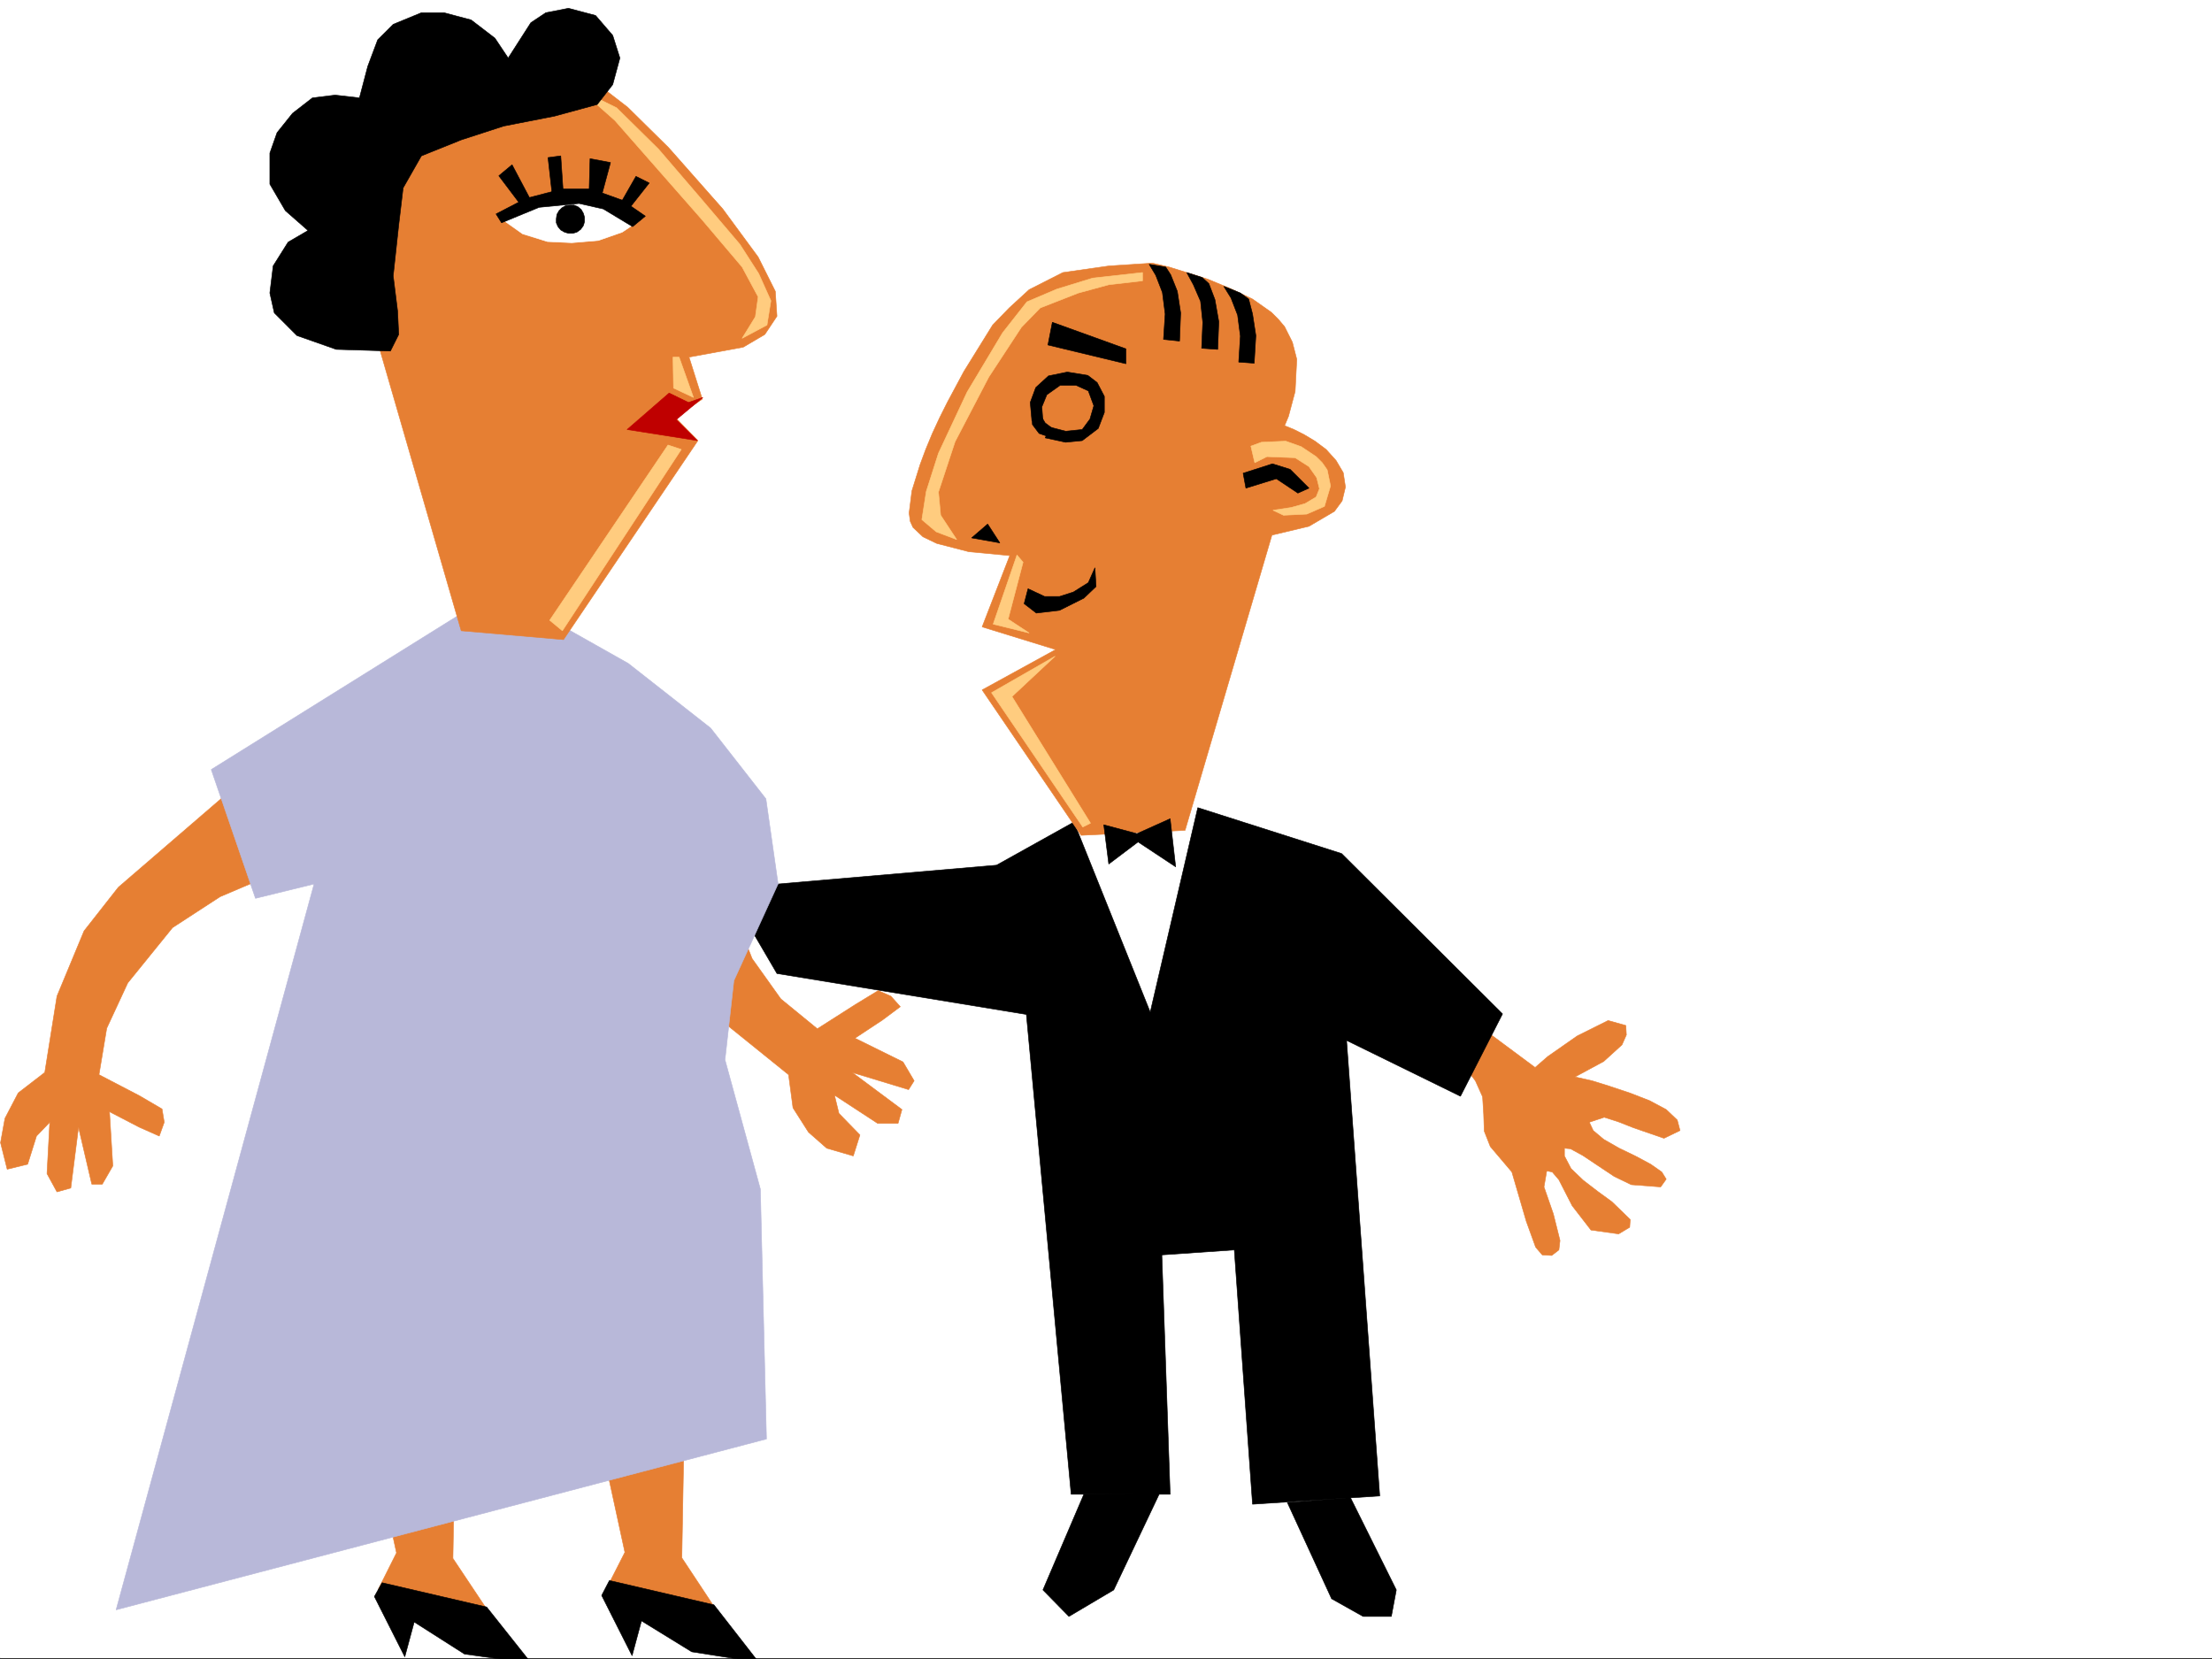
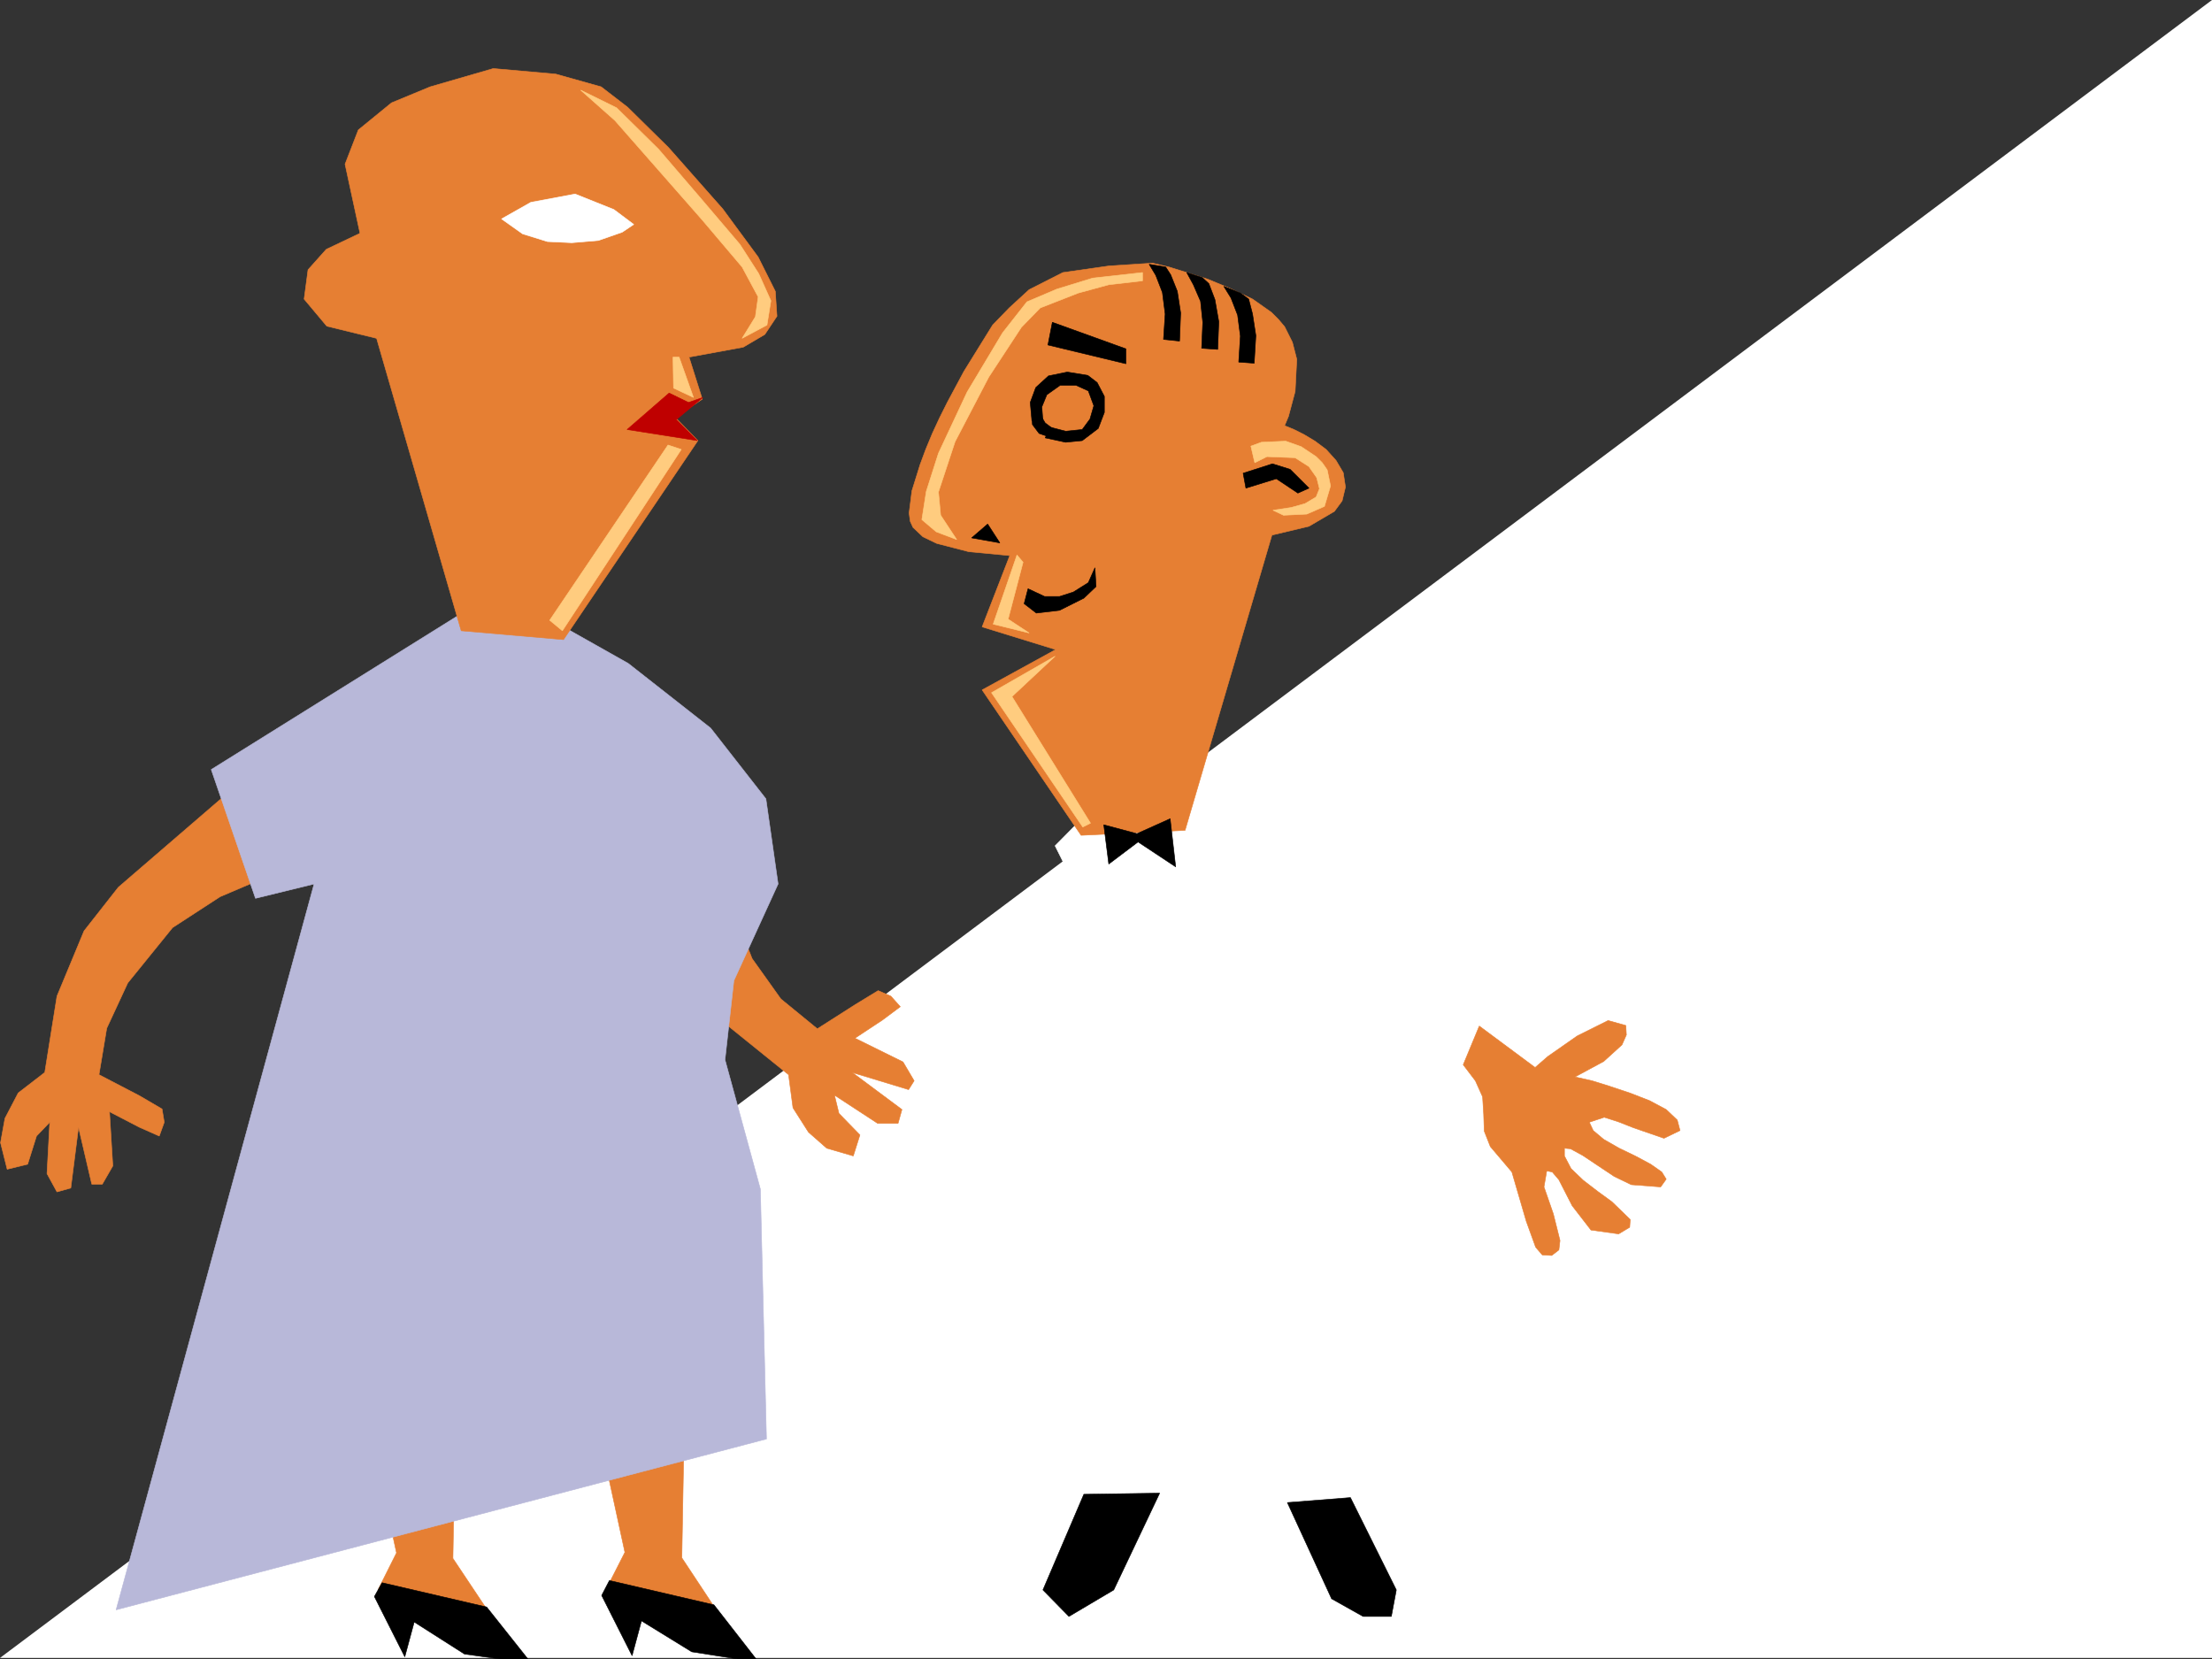
<svg xmlns="http://www.w3.org/2000/svg" width="2997.016" height="2248.25">
  <rect width="100%" height="100%" fill="#333333" stroke="none" />
  <defs>
    <clipPath id="a">
      <path d="M0 0h2997v2244.137H0Zm0 0" />
    </clipPath>
    <clipPath id="b">
      <path d="M815 2139h213v107.09H815Zm0 0" />
    </clipPath>
    <clipPath id="c">
      <path d="M814 2138h215v108.09H814Zm0 0" />
    </clipPath>
    <clipPath id="d">
      <path d="M507 2142h214v104.09H507Zm0 0" />
    </clipPath>
    <clipPath id="e">
      <path d="M506 2141h215v105.09H506Zm0 0" />
    </clipPath>
  </defs>
-   <path fill="#fff" d="M0 2246.297h2997.016V0H0Zm0 0" />
+   <path fill="#fff" d="M0 2246.297h2997.016V0Zm0 0" />
  <g clip-path="url(#a)" transform="translate(0 2.16)">
-     <path fill="#fff" fill-rule="evenodd" stroke="#fff" stroke-linecap="square" stroke-linejoin="bevel" stroke-miterlimit="10" stroke-width=".743" d="M.742 2244.137h2995.531V-2.16H.743Zm0 0" />
-   </g>
+     </g>
  <path fill="#fff" fill-rule="evenodd" stroke="#fff" stroke-linecap="square" stroke-linejoin="bevel" stroke-miterlimit="10" stroke-width=".743" d="m1429.574 1145.98 57.711-58.414 155.07 22.485-71.16 319.797zm0 0" />
  <path fill="#e67f33" fill-rule="evenodd" stroke="#e67f33" stroke-linecap="square" stroke-linejoin="bevel" stroke-miterlimit="10" stroke-width=".743" d="m2004.266 1390.16 75.66 56.188 17.242-14.977 39.688-27.719 41.992-20.957 23.968 6.723.743 12.746-5.98 13.453-24.755 22.48-38.941 20.997 23.226 5.242 23.97 7.465 26.976 8.996 26.98 10.476 22.48 12.004 14.977 14.235 3.754 14.23-21.738 10.48-41.215-14.234-20.996-8.25-18.727-5.98-20.215 6.722 5.239 11.262 14.23 11.965 21 12.004 21.738 10.48 20.957 11.22 14.977 10.48 6.02 9.734-7.508 10.52-39.723-3.012-23.226-11.223-22.485-14.973-20.215-13.492-16.5-8.992-8.21-.742v10.48l8.995 17.203 16.461 15.758 19.47 14.973 19.51 14.234 24.712 23.97-.742 10.476-14.977 8.996-37.457-5.242-25.492-32.961-17.985-35.192-8.996-10.515-7.464-1.485-3.754 21.738 12.707 36.676 8.992 35.973-1.485 12.707-9.738 7.508-12.746-.746-8.992-10.477-12.746-35.23-19.473-66.664-29.207-34.45-8.25-20.957-.742-22.48-1.488-23.969-9.735-21.7-16.5-21.741zm0 0" />
-   <path fill-rule="evenodd" stroke="#000" stroke-linecap="square" stroke-linejoin="bevel" stroke-miterlimit="10" stroke-width=".743" d="m1455.066 1113.762-104.906 58.457-364.879 31.437L1052.687 1319l337.942 55.441 60.683 650.157h134.114l-11.262-324.336 98.184-6.762 24.71 344.547 172.313-11.219-44.926-617.195 154.328 75.66 56.97-111.594-218.063-217.238-194.797-62.168-64.434 277.14zm0 0" />
  <path fill="#e67f33" fill-rule="evenodd" stroke="#e67f33" stroke-linecap="square" stroke-linejoin="bevel" stroke-miterlimit="10" stroke-width=".743" d="m1561.457 356.516-58.453 3.75-62.95 8.996-45.71 23.222-26.938 24.711-22.484 23.227-38.98 62.914-11.223 20.957-11.262 20.996-10.476 20.957-9.739 20.996-8.992 21.703-7.508 20.215-11.222 35.969-3.754 29.953 1.488 11.219 3.754 8.25 13.488 12.75 18.73 8.992 43.477 11.223 55.445 5.238-37.457 96.617 99.625 30.73-99.625 54.665 134.114 196.984 140.836-6.727 117.652-399.992 50.203-11.965 34.45-20.214 10.476-14.23 4.5-18.731-2.973-19.473-9.738-16.5-13.488-14.973-15.016-11.222-14.973-8.993-13.492-6.765-12.746-5.238 5.281-12.707 8.992-33.707 2.227-43.438-5.98-23.227-10.52-20.996-8.21-9.738-9.735-9.734-12.746-8.992-12.746-8.954L1667.105 391l-30.73-12.746-28.465-8.992-23.969-7.469zm0 0" />
  <path fill="#ffcc7f" fill-rule="evenodd" stroke="#ffcc7f" stroke-linecap="square" stroke-linejoin="bevel" stroke-miterlimit="10" stroke-width=".743" d="m1547.969 369.262-67.445 7.508-48.68 14.972-40.469 17.203-32.96 41.957-47.977 80.153-38.946 83.129-16.5 51.691-5.98 38.2 19.469 16.46 27.722 10.52-21.738-32.965-2.973-31.473 22.485-68.152 45.707-87.625 44.183-67.406 25.492-26.239 51.692-20.21 41.21-11.223 45.708-5.282zm-170.086 382.75-32.219 93.644 48.68 11.965-28.465-18.73 20.254-77.145zm-34.485 186.504 86.176-49.422-58.453 54.664 106.39 171.531-10.48 5.238zm351.43-334.071 5.238 22.485 16.461-8.25 38.242 1.484 18.727 12.004 10.48 14.977 3.754 14.976-4.496 11.258-15.015 8.957-18.727 5.277-24.715 3.715 14.235 6.762 31.476-1.524 23.969-10.48 8.25-27.719-4.496-21.703-6.727-9.734-8.25-8.25-20.254-13.489-20.957-7.468-32.96 1.484zm0 0" />
  <path fill-rule="evenodd" stroke="#000" stroke-linecap="square" stroke-linejoin="bevel" stroke-miterlimit="10" stroke-width=".743" d="m1316.457 728.785 21.703-18.73 16.5 25.496zm76.403 68.895 22.484 10.515h20.21l18.731-6.02 20.254-12.706 8.992-20.215 1.489 25.453-16.5 15.719-32.965 16.5-31.434 3.715-16.5-12.707zm32.96-361.012 99.668 35.973v20.214l-105.648-25.453zm258.493 204.492 39.722-12.746 23.969 7.508 25.492 25.453-15.012 6.727-29.207-19.473-41.215 12.746zM1468.52 2024.598l-55.446 129.578 35.23 35.933 60.68-35.933 62.211-131.102zm275.73 11.222 59.941 130.32 42.735 23.97h38.203l6.723-35.934-62.168-125.082zM1398.098 570l-2.227-24.71 7.469-20.216 17.242-15.758 25.492-5.238 27.723 4.496 12.707 9.735 9.773 18.73v21.738l-8.25 21.703-21.738 16.5-22.484 2.227-27.719-5.98 7.508-14.235 20.21 5.238 22.485-2.265 10.48-14.195 5.239-17.985-7.469-20.215-16.5-7.508h-21.7l-17.987 12.747-6.762 16.46 1.484 20.215zm0 0" />
  <path fill-rule="evenodd" stroke="#000" stroke-linecap="square" stroke-linejoin="bevel" stroke-miterlimit="10" stroke-width=".743" d="m1408.578 560.266 7.508 12.746 14.973 11.218-10.477 7.508-12.746-4.496-8.996-12.004-.742-11.218zm86.918 557.25 6.766 53.175 39.687-29.949 50.945 33.703-7.468-65.14-44.965 20.214zm61.464-759.477 8.993 14.977 8.996 23.222 3.715 29.207-2.23 34.45 21.738 2.23 1.488-38.203-4.496-29.207-8.996-22.445-6.723-10.477zm50.95 11.223 8.992 16.5 9.735 22.441 2.972 28.465-1.484 35.191 21.738 1.524 1.485-37.457-5.239-29.95-8.25-21.742-8.992-8.25zm50.203 18.726 9.735 15.719 8.996 23.227 3.715 28.464-2.23 35.188 20.995 1.527 2.23-37.457-4.495-29.21-5.243-20.212-11.257-8.25zm0 0" />
  <path fill="#e67f33" fill-rule="evenodd" stroke="#e67f33" stroke-linecap="square" stroke-linejoin="bevel" stroke-miterlimit="10" stroke-width=".743" d="m931.324 1688.262-7.508 422.472 81.68 123.559-183.574-82.387 24.75-48.68-26.98-124.335-7.508-86.88 22.484-81.64 12.004-129.578zm-310.179 1.523-7.508 421.692 82.422 123.597-183.575-81.68 24.75-49.421-26.98-124.34-5.238-78.63 20.214-89.89 12.004-128.836zm240.503-641.906 38.2 196.988 28.465 70.418 58.453 74.875 81.68 65.926 5.984 44.926 20.996 32.96 24.71 21.739 35.973 10.48 8.993-28.464-28.465-29.211-6.02-24.711 58.453 38.203h27.723l5.238-18.73-67.449-50.204 76.441 23.227 7.508-11.965-15.015-25.496-65.18-32.18 37.46-24.75 24.005-17.945-12.746-14.235-17.243-7.503-30.73 18.726-51.691 32.961-49.461-40.469-38.946-54.66-35.226-89.89-4.5-77.145 8.996-80.898zm-549.198 23.226-152.102 131.063-46.45 59.16-36.714 88.402-16.5 103.344-35.973 27.723-17.984 34.445-5.985 32.961 8.992 35.973 27.723-6.766 12.004-38.199 17.988-18.73-3.754 69.675 13.489 24.715 18.73-5.242 10.477-82.383 17.988 77.145h14.23l14.235-24.711-4.5-73.43 40.469 20.996 26.98 11.965 6.727-18.73-2.973-17.946-30.734-17.984-54.7-28.465 10.48-62.914 28.5-61.426 60.684-74.914 64.438-41.918 75.66-32.219zm0 0" />
  <path fill="#b8b8d9" fill-rule="evenodd" stroke="#b8b8d9" stroke-linecap="square" stroke-linejoin="bevel" stroke-miterlimit="10" stroke-width=".743" d="m739.5 835.879 111.668 62.953 111.629 87.621 74.918 95.875 16.5 115.344-59.942 131.062-12.003 107.137 47.937 175.246 8.25 338.567-881.117 231.433 268.222-983.445-79.41 19.473-59.941-174.504 338.684-211.22zm0 0" />
  <path fill="#e67f33" fill-rule="evenodd" stroke="#e67f33" stroke-linecap="square" stroke-linejoin="bevel" stroke-miterlimit="10" stroke-width=".743" d="m668.336 92.863 84.652 7.508 61.465 17.242 35.934 27.684 55.441 54.7 73.43 83.128 47.976 65.18 23.227 46.41 2.226 33.703-16.46 24.75-29.247 17.207-73.43 13.488 17.989 56.93-36.715 24.71 30.73 31.477-182.05 269.633-138.61-12.004-114.64-396.199-67.445-16.5-30.735-36.676 5.278-39.726 24.714-27.684 45.707-21.738-20.253-93.645 17.984-46.414 44.965-36.714 52.433-21.7zm0 0" />
  <path fill="#ffcc7f" fill-rule="evenodd" stroke="#ffcc7f" stroke-linecap="square" stroke-linejoin="bevel" stroke-miterlimit="10" stroke-width=".743" d="m786.73 122.07 48.68 23.97 56.969 56.187 59.16 68.933 50.945 59.899 25.493 39.687 16.5 36.715-5.278 32.96-33.703 17.99 17.985-29.212 3.753-26.976-21.738-40.43-53.957-63.695L833.184 163.28zm133.372 361.793 19.472 54.66-26.98-12.707-.742-41.953zm2.972 125.082L761.98 854.61l-17.203-14.234 160.309-237.414Zm0 0" />
  <path fill="#bf0000" fill-rule="evenodd" stroke="#bf0000" stroke-linecap="square" stroke-linejoin="bevel" stroke-miterlimit="10" stroke-width=".743" d="m944.813 596.98-95.168-15.015 56.968-49.422 26.196 12.746 19.511-6.766-35.972 29.993zm0 0" />
-   <path fill-rule="evenodd" stroke="#000" stroke-linecap="square" stroke-linejoin="bevel" stroke-miterlimit="10" stroke-width=".743" d="m851.91 283.125 27.723-35.191-17.985-8.993-23.968 41.954zm-39.726-7.469 14.976-55.445-27.722-5.238-1.485 53.918zm-48.68-8.992-3.75-55.445-17.246 2.265 5.984 53.18zm-41.992 8.992-27.723-52.433-17.945 14.976 32.218 42.696zm0 0" />
  <g clip-path="url(#b)" transform="translate(0 2.16)">
    <path fill-rule="evenodd" d="m825.676 2139.27 141.617 32.96 60.684 77.887-90.672-14.23-68.192-41.957-12.707 47.195-41.21-81.64zm0 0" />
  </g>
  <g clip-path="url(#c)" transform="translate(0 2.16)">
    <path fill="none" stroke="#000" stroke-linecap="square" stroke-linejoin="bevel" stroke-miterlimit="10" stroke-width=".743" d="m825.676 2139.27 141.617 32.96 60.684 77.887-90.672-14.23-68.192-41.957-12.707 47.195-41.21-81.64zm0 0" />
  </g>
  <g clip-path="url(#d)" transform="translate(0 2.16)">
    <path fill-rule="evenodd" d="m517.723 2142.281 141.62 32.922 60.684 76.399-90.672-12.707-68.152-43.438-12.746 47.191-41.21-81.68zm0 0" />
  </g>
  <g clip-path="url(#e)" transform="translate(0 2.16)">
    <path fill="none" stroke="#000" stroke-linecap="square" stroke-linejoin="bevel" stroke-miterlimit="10" stroke-width=".743" d="m517.723 2142.281 141.62 32.922 60.684 76.399-90.672-12.707-68.152-43.438-12.746 47.191-41.21-81.68zm0 0" />
  </g>
  <path fill="#fff" fill-rule="evenodd" stroke="#fff" stroke-linecap="square" stroke-linejoin="bevel" stroke-miterlimit="10" stroke-width=".743" d="m679.559 296.613 39.726-22.484 59.938-11.219 52.433 20.957 26.98 20.215-15.718 10.516-32.219 11.222-35.972 3.012-32.961-1.527-33.704-10.477zm0 0" />
-   <path fill-rule="evenodd" stroke="#000" stroke-linecap="square" stroke-linejoin="bevel" stroke-miterlimit="10" stroke-width=".743" d="m874.395 292.86-31.477-21.7-41.953-15.015h-39.727l-48.68 12.746-40.468 20.996 7.469 11.965 50.945-20.957 53.96-5.239 32.962 7.469 39.722 23.965zm0 0" />
-   <path fill-rule="evenodd" stroke="#000" stroke-linecap="square" stroke-linejoin="bevel" stroke-miterlimit="10" stroke-width=".743" d="m781.453 314.598-5.238 1.488h-5.985l-5.238-1.488-5.238-3.008-3.754-4.5-2.27-5.238v-5.239l.782-5.984 2.972-5.238 3.754-3.754 5.239-3.012 6.023-.742h5.238l5.239 2.23 4.496 3.754 2.972 5.238 1.524 5.239v6.023l-1.524 5.238-3.715 5.239zM528.984 475.613l-73.43-2.23-53.214-18.727-30.695-30.734-6.02-26.938 4.496-36.718 20.254-32.215 26.977-15.719-30.73-26.941-20.997-35.973v-41.953l9.734-27.684 20.996-26.234 26.98-20.957 30.692-3.754 33.004 3.754 11.219-42.7 13.492-35.972 20.996-20.957 38.2-15.719h30.695l36.715 9.738 32.218 24.711 17.985 26.938 30.734-47.934L739.5 17.242l30.73-6.02 36.715 9.735 23.227 26.98 9.734 30.692-9.734 35.973-20.996 26.98-57.672 15.719-68.934 13.488-57.675 18.73-53.957 21.7-24.75 43.441-5.981 50.203-7.469 68.895 5.98 47.937 1.49 31.473zm0 0" />
</svg>